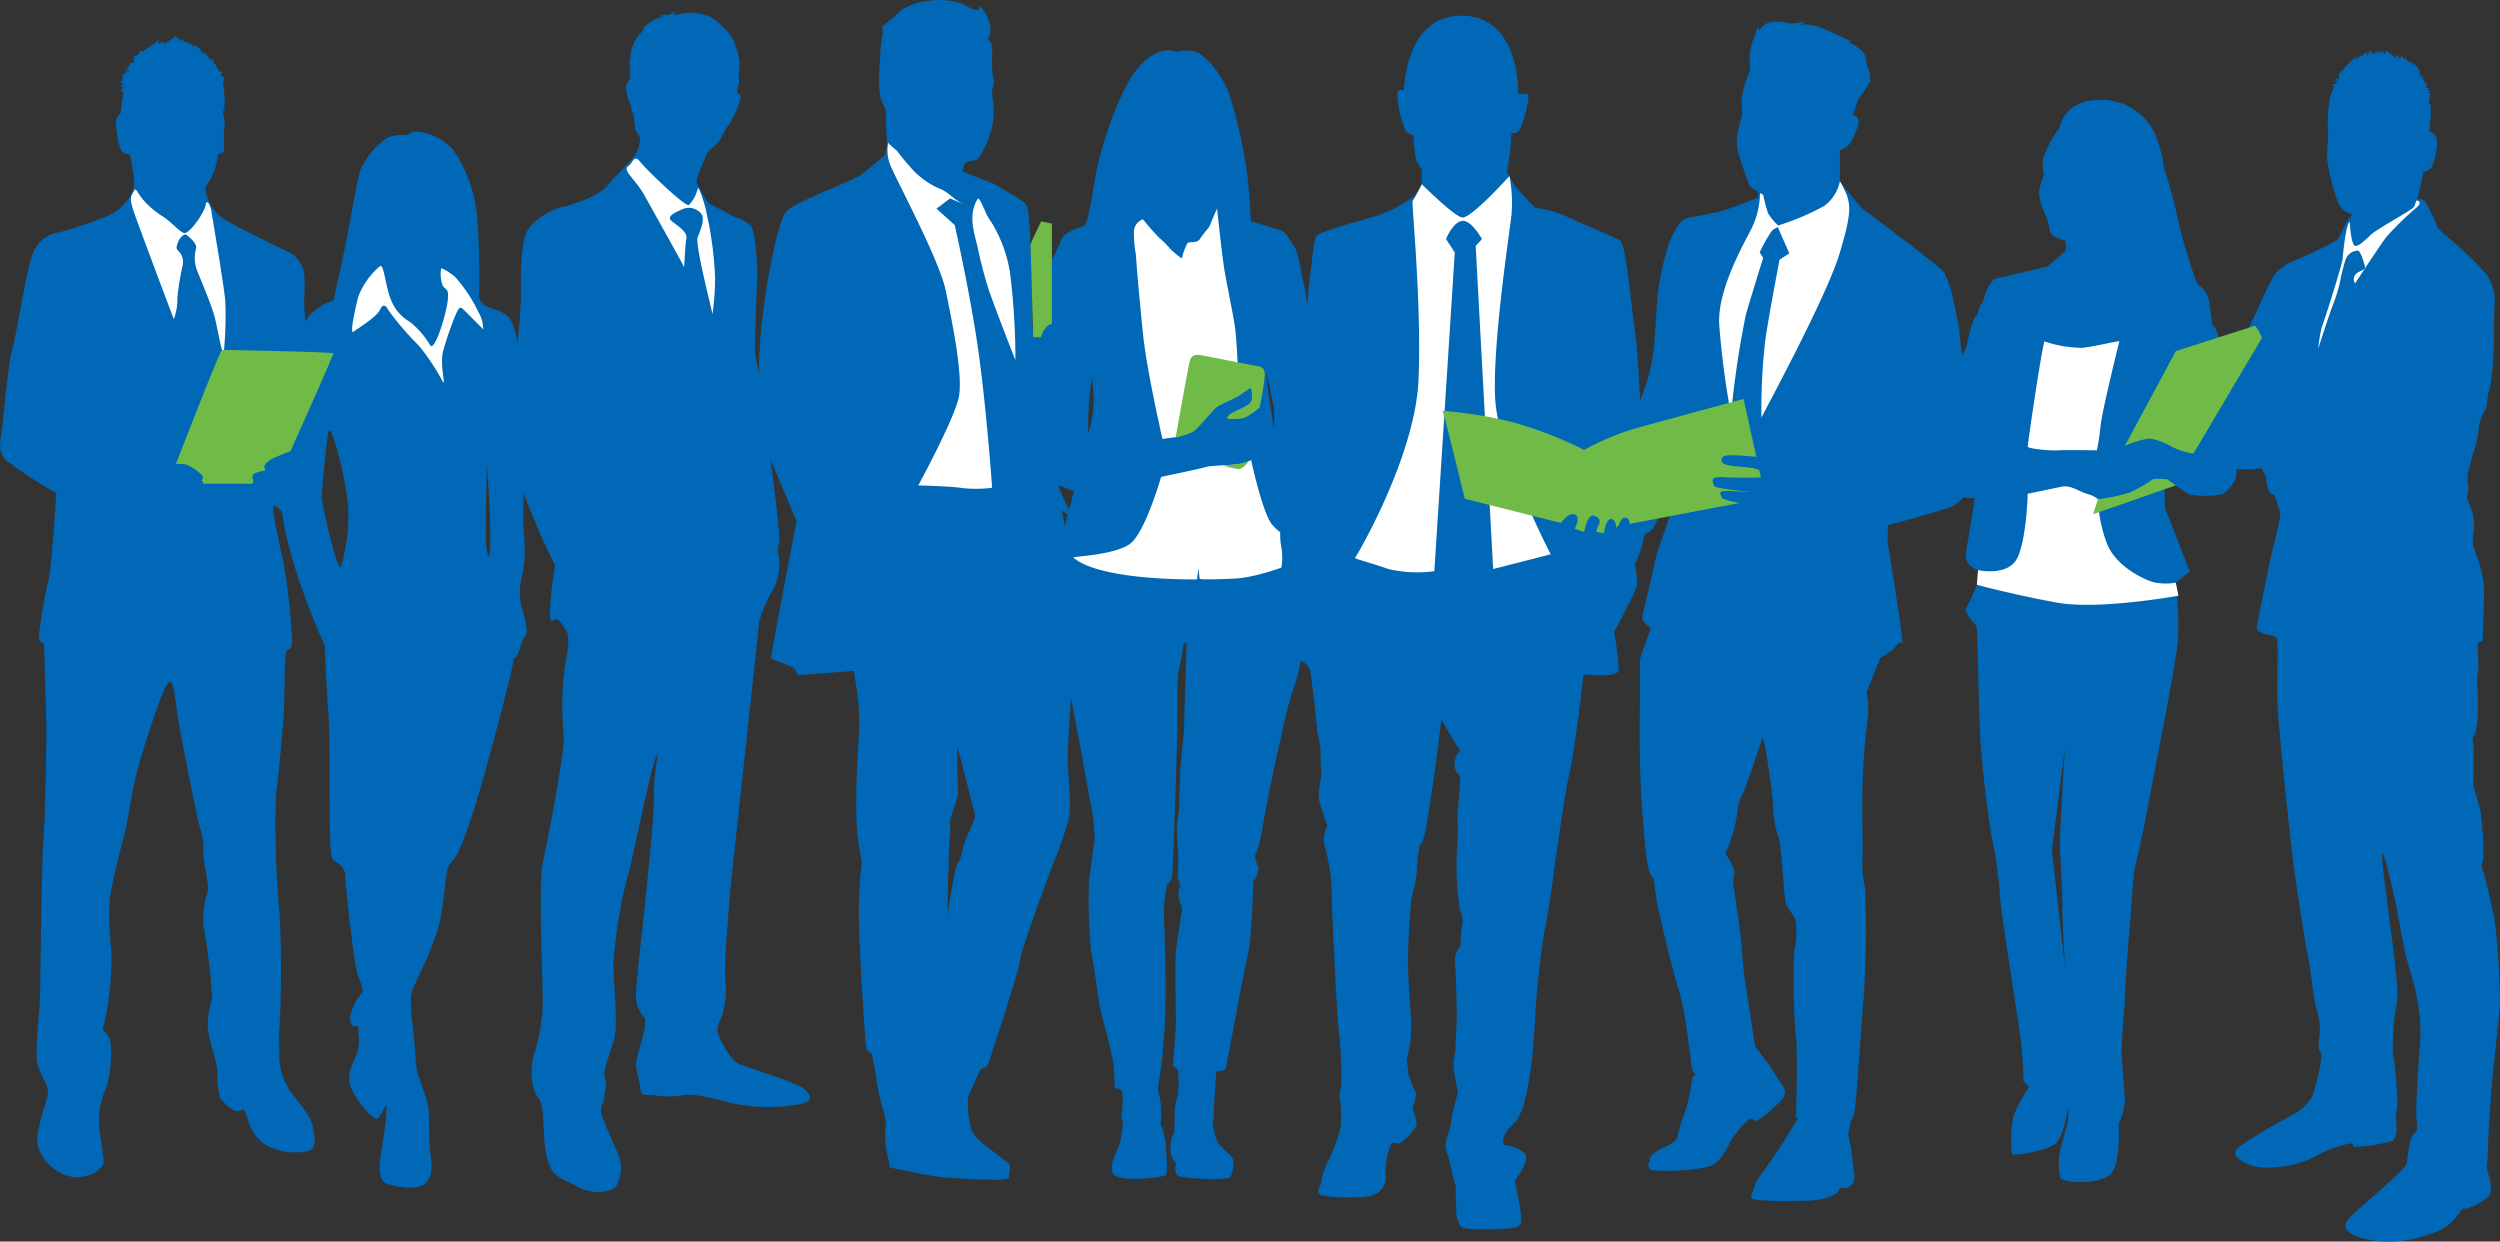
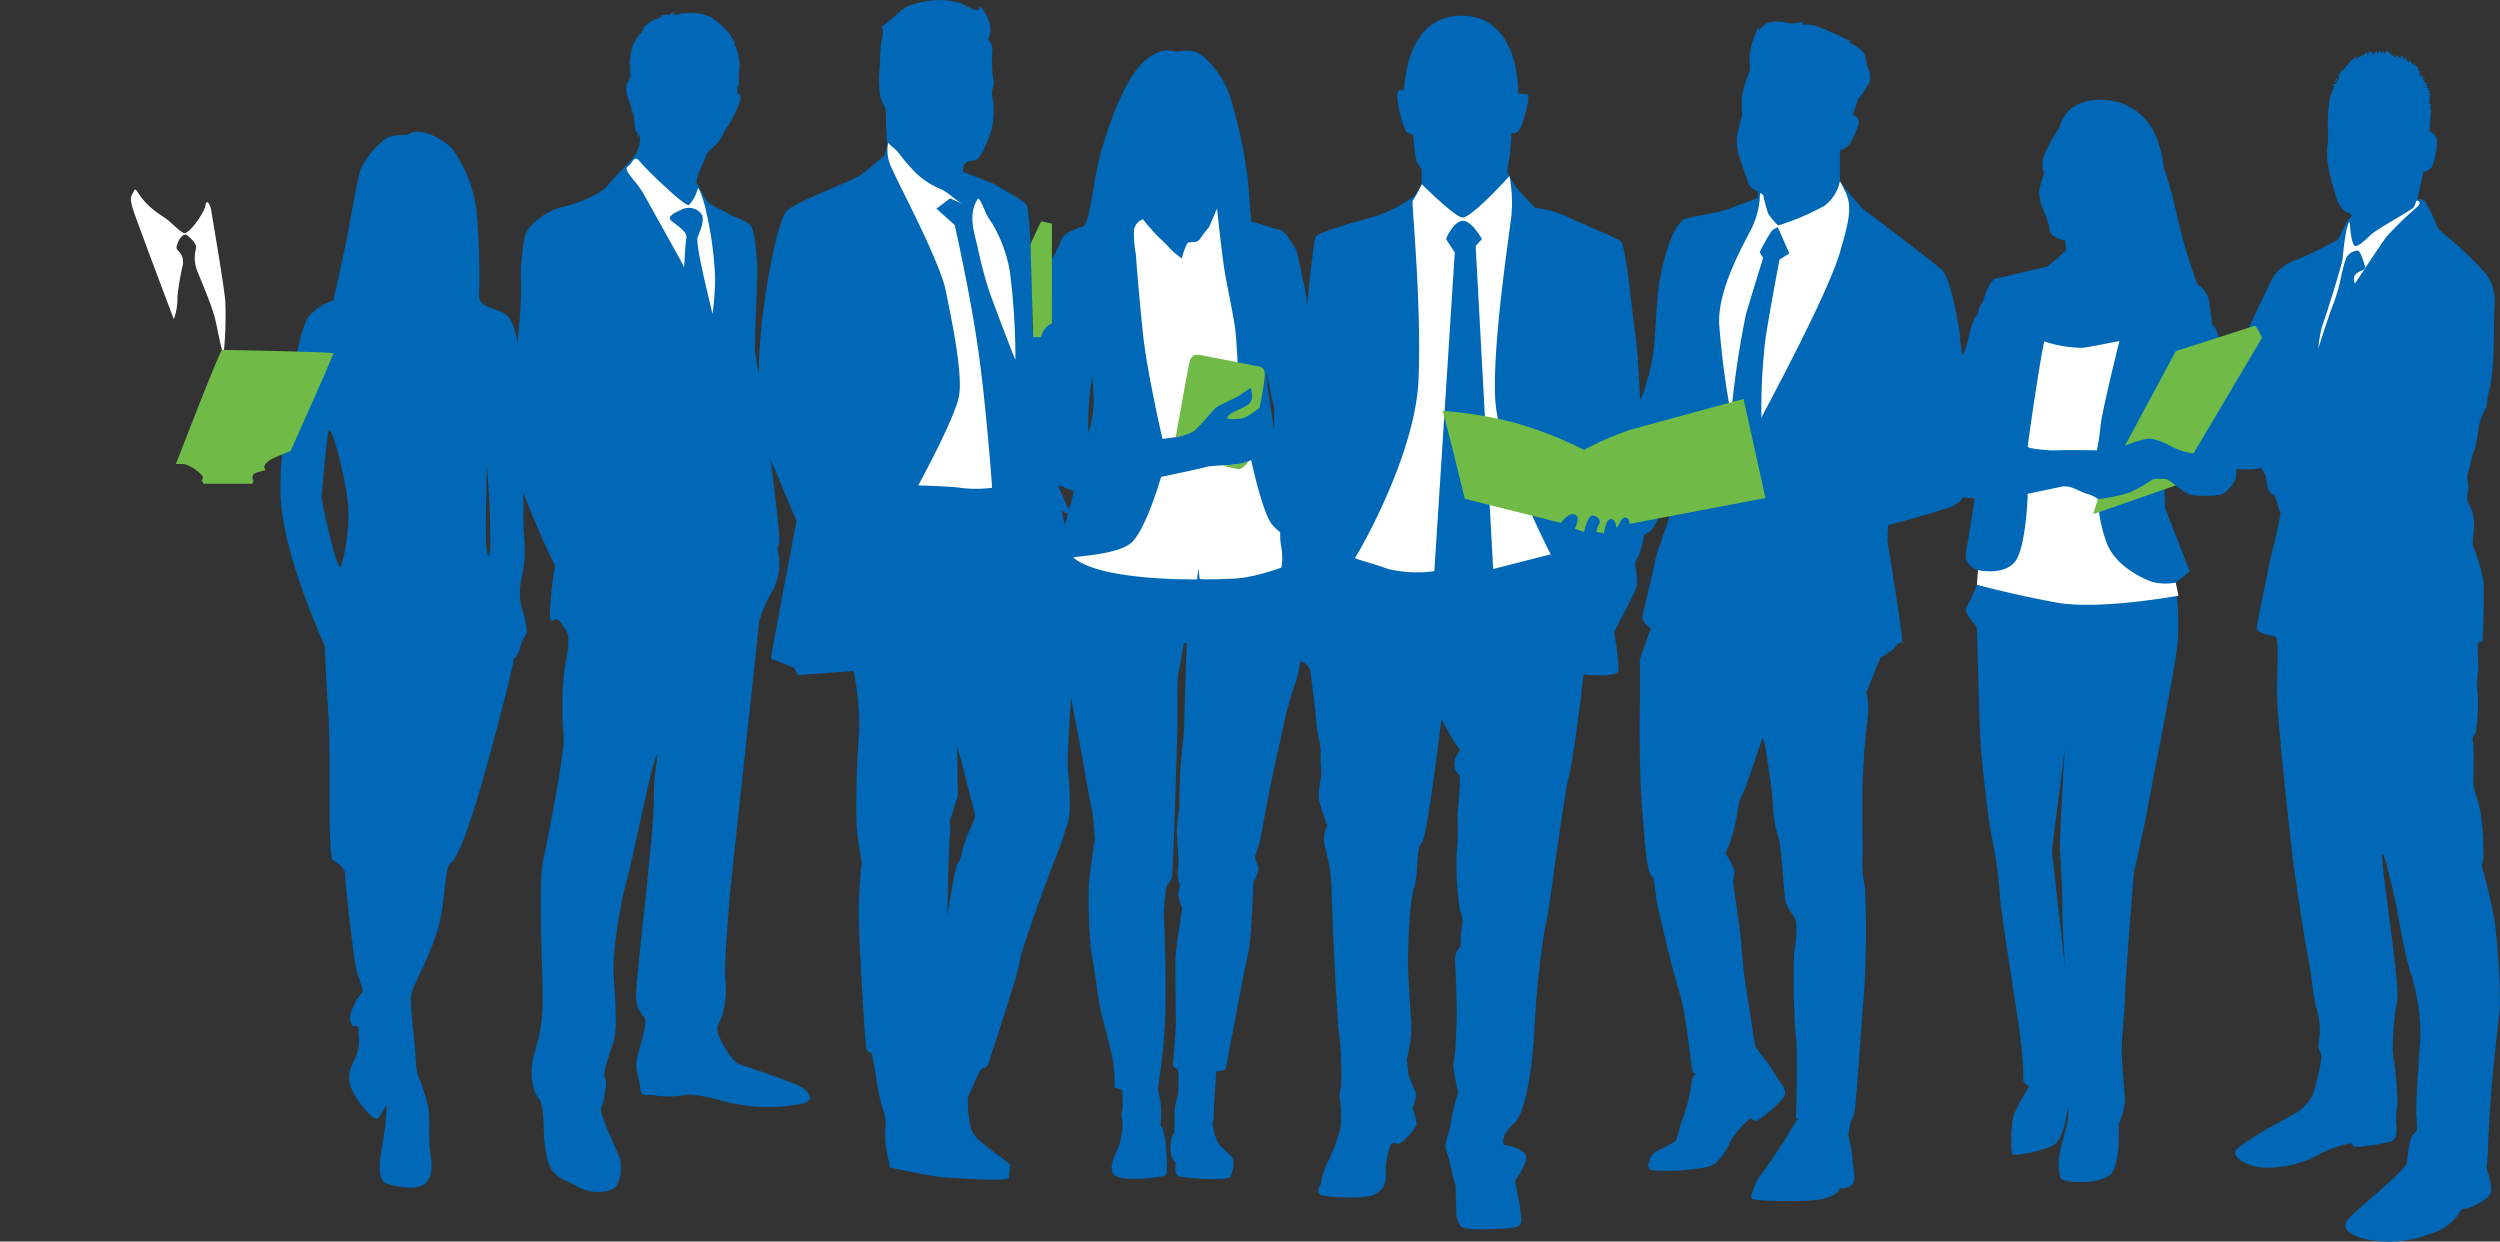
<svg xmlns="http://www.w3.org/2000/svg" width="257.339" height="127.798" viewBox="0 0 257.339 127.798">
  <rect x="0" y="0" width="257.339" height="127.798" fill="#333333" stroke="none" />
  <g id="グループ_10602" data-name="グループ 10602" transform="translate(-1344.202 -34.327)">
    <g id="グループ_10590" data-name="グループ 10590">
      <g id="グループ_10589" data-name="グループ 10589">
        <path id="パス_39454" data-name="パス 39454" d="M1398.415,99.058a11.453,11.453,0,0,0-.47-2.075,6.056,6.056,0,0,1-.078-3.015,13.743,13.743,0,0,0,.274-4.543c-.2-1.723.157-6.579-.235-8.811a28.69,28.69,0,0,1-.2-6.618c.118-2.311-.2-6.07-1.214-7.089s-3.015-.7-2.976-2.232a74.143,74.143,0,0,0-.235-8.341,13.931,13.931,0,0,0-2.467-6.618c-1.076-1.245-3.6-2.389-4.621-1.528-.153.129-1.49-.186-2.416.519a7.92,7.92,0,0,0-2.531,3.267c-.329,1.263-.867,4.3-1.045,5.3-.495,2.8-1.684,7.989-1.684,7.989a5.659,5.659,0,0,0-2.506,1.6c-1.136,1.253-3.055,12.218-2.937,18.288s4.566,15.667,4.566,15.667.094,3.222.368,7.021-.117,14.75.47,15.024,1.292.94,1.253,1.488.9,9.164,1.253,10.182.784,1.8.392,2.076a5.738,5.738,0,0,0-1.175,2.545c.118.274.157.9.47.823s.47-.235.431.744a4.365,4.365,0,0,1-.353,2.545c-.587,1.214-.939,2.076-.156,3.564s2.114,2.78,2.428,2.663.861-1.449.979-1.41a27.006,27.006,0,0,1-.431,4.034c-.2,1.135-.744,3.681.509,4.072s3.094.627,3.838,0,.822-1.566.587-3.172-.039-3.485-.195-4.621a16.681,16.681,0,0,0-.666-2.271c-.274-1.136-.548-.705-.666-3.015s-.7-5.679-.392-6.658,2.154-4.308,2.82-6.97.548-5.8,1.175-6.305,1.371-2.233,2.545-5.953,3.956-14.333,3.916-14.842.353-.074.705-1.408S1398.454,99.959,1398.415,99.058Zm-19.071-6.539c-.314,1.409-2.089-6.658-2.037-7.128s.453-5.417.7-6.62c.253-1.234,1.884,5.132,2.041,7.795A19.225,19.225,0,0,1,1379.344,92.519Zm14.975-1.488c-.221-1.045-.027-7,0-8.981.284,4.284.3,4.281.346,7.1C1394.707,91.657,1394.541,92.075,1394.319,91.031Z" fill="#0068b6" />
-         <path id="パス_39455" data-name="パス 39455" d="M1383.3,61.738a7.736,7.736,0,0,0-2.193,3.055c-.353,1.292-.94,4.033-.509,3.681s2.349-1.488,2.7-2.232.64-.47.927.078a28.952,28.952,0,0,0,3.106,3.6,23.663,23.663,0,0,1,2.507,3.8c.2,0-.392-2,0-3.328a33.489,33.489,0,0,1,1.175-3.446c.313-.705.47-1.136.783-.862s2.154,2.154,2.154,2.154a3.646,3.646,0,0,0-.509-1.8,15.069,15.069,0,0,0-2.428-3.642c-.627-.509-1.371-.939-1.41-.822a3.566,3.566,0,0,0,.156,1.723c.275.548.784.157.47,1.958s-1.37,4.934-1.762,4.19a8.769,8.769,0,0,0-2.075-2.388,4.437,4.437,0,0,1-1.88-2.115C1383.886,64.009,1383.726,61.342,1383.3,61.738Z" fill="#fff" />
      </g>
    </g>
    <g id="グループ_10592" data-name="グループ 10592">
      <g id="グループ_10591" data-name="グループ 10591">
        <path id="パス_39456" data-name="パス 39456" d="M1594.281,47.88a1.107,1.107,0,0,1,.775.8,7.02,7.02,0,0,1-.524,2.84,1.336,1.336,0,0,1-.859.488l-.65,2.863s.685-.289,1.023.577a17.987,17.987,0,0,1,1.023,2.153c-.055.266,1.369,1.331,1.705,1.664a34.045,34.045,0,0,1,3.415,3.351,5.023,5.023,0,0,1,.817,2.863c-.1,1.176-.063,2.552-.1,3.928a30.182,30.182,0,0,1-.378,4.771,4.653,4.653,0,0,0-.272,1.2c-.1.533.021.621-.231,1.087a5.341,5.341,0,0,0-.671,1.842,11.616,11.616,0,0,1-.377,2.108,9.977,9.977,0,0,0-.461,1.576c-.1.554-.252.821-.315,1.242s.126.844.084,1.465-.314.621.042,1.442a4.991,4.991,0,0,1,.545,2.464c-.042,1.02-.273,1.464,0,2.2a16.343,16.343,0,0,1,.985,3.506c.105,1.132-.084,5.88-.126,6.014s-.461-.067-.482.377.1,2.13.041,2.729a7.718,7.718,0,0,0-.063,2,18.057,18.057,0,0,1-.189,4.35c-.23.466-.4.31-.272.865s.042,3.573.042,4.283.691,2.153.816,3.684a28.913,28.913,0,0,1,.21,4.061c-.1.688-.315.4,0,1.42s1.01,4.1,1.186,5.148a80.736,80.736,0,0,1,.51,8.5c-.105,1.375-.567,5.57-.692,6.657s-.525,6.79-.525,7.9-.147,1.93-.147,2.2.335,1,.377,1.553.294,1.043-.377,1.6a6.751,6.751,0,0,1-2.075,1.109c-.188,0-.188-.2-.586.178a5.151,5.151,0,0,1-3.185,2.4,11.416,11.416,0,0,1-6.622.532c-1.76-.444-2.452-1.065-1.865-1.931s5.994-5.1,6.119-5.924.21-2.419.671-2.929.419-.289.315-1.886.314-6.258.419-8.389a21.57,21.57,0,0,0-1.11-6.657c-.586-1.975-1.068-4.882-1.235-5.814s-1.586-7.48-1.607-5.883,1.795,12.873,1.564,14.781a28.2,28.2,0,0,0-.462,5.415,41.864,41.864,0,0,1,.482,5.37,8.918,8.918,0,0,0-.147,1.309c-.063.644.419,2.242-.65,2.53a20.422,20.422,0,0,1-3.52.532c-.356-.022-.126-.421-.587-.355a12,12,0,0,0-3.52,1.309,11,11,0,0,1-5.825,1.132c-1.593-.289-2.6-1.032-2.456-1.632s5.033-3.317,5.893-3.761a4.838,4.838,0,0,0,2.074-2c.21-.621,1.09-3.75.86-4.3s-.315-.333-.189-1.465a6.959,6.959,0,0,0-.272-3.173c-.377-1.243-.461-3.263-.859-5.282s-1.193-7.1-1.549-9.942-1.487-13.4-1.613-16.155.232-6.635-.188-6.879-2.011-.266-1.927-1.021.964-4.771,1.195-6.08,1.4-5.437,1.195-5.792-.4-1.465-.587-1.687-.482-.044-.691-.821-.126-1.131-.336-1.42-.23-.643-.481-.533a8.315,8.315,0,0,1-4.589-.51c-1.53-.866-2.473-1.376-2.2-3.018s.44-2.486.5-3.44.147-1.309.775-1.6,1.111-1.4,1.635-2.086,1.4-1.553,2.075-2.573,2.787-5.925,3.332-6.7a4.937,4.937,0,0,1,2.158-1.509A37.681,37.681,0,0,0,1584.83,59c.23-.333.868-1.826,1.111-2.086.336-.361.585-.445-.183-.755-.784-.315-1.118-1.59-1.328-2.344a20.959,20.959,0,0,1-.631-2.7,9.134,9.134,0,0,1,.021-2.13,11.847,11.847,0,0,0-.016-1.921,18.362,18.362,0,0,1,.273-2.907c.284-.391.173-.467.173-.467s.231-.173.1-.31c.063-.022.168-.177.168-.177s-.335-.133-.21-.178a3.523,3.523,0,0,1,.44-.089s-.293-.332-.23-.332a1.389,1.389,0,0,1,.314.177s-.23-.422-.167-.4.293.2.293.133-.042-.555-.042-.555h.126l.126-.355.125.089a8.1,8.1,0,0,1,.985-1.154c.419-.355.692-.555.692-.555a6.13,6.13,0,0,0-.4.511c.062-.045.838-.511.838-.511l-.084.244c.084-.244.578-.6.562-.51a3.456,3.456,0,0,0,0,.422l.193-.622a3.44,3.44,0,0,0,.084.378,3.387,3.387,0,0,1,.084-.378s.188.489.293.4.357-.444.357-.4-.063.422-.021.333a.587.587,0,0,1,.167-.177l.084.2s-.063-.407,0-.358.293.447.293.381-.021-.385-.021-.385.315.429.315.34a1.286,1.286,0,0,1,.146-.34l.985.829-.063-.378.545.378s-.021-.378.063-.289.356.466.356.4.021-.244.021-.244l.335.532.147-.177.4.488.021-.289.231.4.188.022.042.466.21-.133s-.168.643-.168.533.23-.2.23-.2-.188.355-.125.333.293-.067.293-.067l-.126.244s.252-.244.21-.111-.1.466-.1.4.231-.267.231-.267l-.063.422.335.111-.21.133s.357.111.294.111-.21.155-.21.155l.356.156a1.766,1.766,0,0,0-.209.111c.063-.022.335.222.335.222h-.251l.293.333s-.356-.023-.272.022a1.683,1.683,0,0,1,.23.177s-.23.089-.168.089.021.266.021.266l-.021.333.21.111-.126.422.126.066Z" fill="#0068b6" />
        <path id="パス_39457" data-name="パス 39457" d="M1593.034,54.981c.207.044.408.25,0,.632a35.053,35.053,0,0,0-3.175,3.079c-.676.9-3.238,4.81-3.238,4.81a.8.8,0,0,1,.079-.966c.424-.416,1.1-.332.911-.915s-.455-1.564-.77-1.5a1.425,1.425,0,0,0-1.241,1.082,19.611,19.611,0,0,0-.535,2.2,18.252,18.252,0,0,1-.739,2.363c-.283.7-1.524,4.477-1.493,4.493a15.265,15.265,0,0,1,.362-2.263c.235-.566,2.059-6.274,2.153-7.073a27.171,27.171,0,0,1,.409-3.029c.173-.516.3-1.082.346-.366s.2,1.964.5,2.1,1.037-.549,1.618-1.115,3.992-2.43,4.354-2.779S1592.8,54.931,1593.034,54.981Z" fill="#fff" />
      </g>
    </g>
    <g id="グループ_10595" data-name="グループ 10595">
      <g id="グループ_10594" data-name="グループ 10594">
        <g id="グループ_10593" data-name="グループ 10593">
          <path id="パス_39458" data-name="パス 39458" d="M1415.988,35.7a3.914,3.914,0,0,1,1.445.428,7.676,7.676,0,0,1,1.3,1.075,3.821,3.821,0,0,1,.755.925,2.927,2.927,0,0,1,.408.754.392.392,0,0,0-.146-.175,5.487,5.487,0,0,0,.279.662,4.474,4.474,0,0,1,.214.851,8.579,8.579,0,0,1,.1,1.42.593.593,0,0,0-.052-.234c-.012.154-.006.311-.023.462a1.485,1.485,0,0,0-.022.543,1.977,1.977,0,0,1-.01.807.73.73,0,0,0-.075-.219,5.782,5.782,0,0,0-.073.931s.458,0,.321.642a10.2,10.2,0,0,1-1.238,2.658c-.321.367-.57,1.1-.973,1.65s-1.227,1.009-1.365,1.559-1.146,2.338-.871,2.8.734,1.375,1.009,1.788,1.833,1.008,2.292,1.329,1.879.642,2.292,1.33.641,3.8.6,4.95-.275,7.2-.23,7.839.505,2.933.505,2.933,2.292,16.457,1.971,16.915.015,1.009.031,1.925a5.961,5.961,0,0,1-.581,2.659,13.732,13.732,0,0,0-1.513,3.438c-.046.733-2.75,25.532-2.888,26.862s-.733,8.388-.6,9.809a9.5,9.5,0,0,1-.275,3.713c-.321,1.009-.779,1.33-.367,2.246s1.284,2.613,2.2,2.934,6.05,1.971,6.6,2.521,1.146,1.238-.505,1.559a18.2,18.2,0,0,1-7.334-.183c-2.338-.688-4.08-.917-4.63-.734a8.847,8.847,0,0,1-2.933,0c-1.055-.137-1.421.275-1.513-.825s-.55-1.834-.367-2.8,1.192-3.759.825-4.355a3.218,3.218,0,0,1-.868-2.613c.089-1.7.731-7.472.914-9.168s.688-6.784.825-8.663.046-3.163.184-4.492.55-3.209-.046-1.421-2.246,10.084-2.7,11.6a47.684,47.684,0,0,0-1.512,9.214c0,2.475.55,6.234,0,8.021s-1.146,3.209-.871,3.759,0,1.055-.07,1.925-.572.826-.205,1.972,1.421,3.392,1.741,4.171a3.918,3.918,0,0,1-.32,3.071c-.505.55-2.384.917-3.988,0s-2.751-.871-3.209-3.346-.046-4.859-.825-5.822-.871-3.117-.367-4.629a17.976,17.976,0,0,0,.825-5.868c0-2.567-.458-11.46.046-13.843s2.292-11.323,2.109-13.019a32.87,32.87,0,0,1,.091-6.738c.275-1.513.642-3.255.184-3.942s-.734-1.238-1.055-1.192-.733.825-.6-1.329.5-4.218.5-4.218-.78-1.466-1.788-3.85-3.209-7.564-2.888-10.176-.092-3.117.458-6.372a58.165,58.165,0,0,0,.734-8.3,20.187,20.187,0,0,1,.367-5.134c.458-1.65,2.887-2.842,3.758-3.025s3.851-1.055,4.859-2.338,2.521-2.476,2.934-3.392a3.516,3.516,0,0,0,.28-.928,2.878,2.878,0,0,0,.036-.371,2.139,2.139,0,0,0-.116-.528c-.111.036-.074.519-.072.634a3.138,3.138,0,0,1-.072-.6.531.531,0,0,0-.107-.337c-.036.049-.023.114-.027.173a1.625,1.625,0,0,1-.121-.555c-.041-.22-.049-.446-.088-.666a3.1,3.1,0,0,0-.138-.915c-.023.039-.022.088-.049.119-.115-.232-.037-.512-.142-.746a6.065,6.065,0,0,1-.282-.75,2.729,2.729,0,0,1-.2-1.313,2.292,2.292,0,0,1,.336-.686c.14-.22.058-.438.058-.69a5.24,5.24,0,0,0,0-.831c-.038.033-.079.05-.109.1.129-.414.1-.9.2-1.326a4.167,4.167,0,0,1,.5-1.353c.2-.3.466-.562.675-.86a1.637,1.637,0,0,1,.248-.341,1.651,1.651,0,0,0-.3.134,1.368,1.368,0,0,1,.3-.258c.184-.149.355-.31.553-.442a3.673,3.673,0,0,1,.815-.407,4.625,4.625,0,0,0,.466-.149,1.651,1.651,0,0,0-.378-.065,3.5,3.5,0,0,0,.555-.129,1.273,1.273,0,0,1,.444.01c.158.026.163-.073.276-.167s.251-.184.367-.288c-.06.072-.239.286-.21.38.037.117.3-.113.369-.144-.067.078-.206.262-.013.229.172-.03.334-.117.507-.149a5.487,5.487,0,0,1,1.261-.057C1415.715,35.67,1415.85,35.682,1415.988,35.7Z" fill="#0068b6" />
        </g>
        <path id="パス_39459" data-name="パス 39459" d="M1416.021,53.738c.114-.34.756,1.685.893,2.441a37.183,37.183,0,0,1,.894,6.636,24.739,24.739,0,0,1-.275,3.85c-.034-.413-1.822-7.185-1.512-7.942s.756-1.856.378-2.372a1.637,1.637,0,0,0-1.891-.515c-.653.309-1.822.721-1.135,1.272s1.616,1.1,1.479,1.787-.207,3.094-.241,2.923-3.128-5.673-4.057-7.358-2.365-2.616-1.65-3.059c.43-.266.548-1.251,1.2-.413.584.747,4.676,4.71,5.02,4.435A3.693,3.693,0,0,0,1416.021,53.738Z" fill="#fff" />
      </g>
    </g>
    <g id="グループ_10596" data-name="グループ 10596">
-       <path id="パス_39460" data-name="パス 39460" d="M1362.288,38.035a4.763,4.763,0,0,1-1.283.8V38.6l-.49.24s.075-.721,0-.48-.453.48-.453.48l-.6.361-.491.361a.14.14,0,0,1-.189,0c-.113-.08-.453.521-.453.521h-.339V40.8h-.415v.32h-.3l.188.241h-.339l.377.28h-.377v.281h-.3v.561l-.227.36h.3l-.3.4h.34l-.34.521h.3l-.3,2.284a.957.957,0,0,0-.453.841c0,.6.227,2.845.755,3.166s.642-.161.793.721.566,2.6.075,3.406a4.831,4.831,0,0,1-2.113,2.2,39.479,39.479,0,0,1-5.284,1.844,3.392,3.392,0,0,0-2.831,2.324c-.642,1.683-1.623,8.174-2.076,9.736s-.943,7.573-1.094,8.5-.416,2.043.453,2.925a46.945,46.945,0,0,0,5.17,3.366s-.453,7.733-.83,9.135-1.132,5.89-.906,6.091.491.08.491.48.226,7.173.226,8.815-.113,8.776-.3,11.1-.3,13.5-.339,15.787-.6,6.051-.265,7.373,1.17,2.124,1.057,3.085-1.509,4.127-.943,5.65a4.721,4.721,0,0,0,3.736,2.925c1.434.04,2.906-.761,2.944-1.6s-.6-3.526-.453-4.688a8.438,8.438,0,0,1,.68-2.845c.453-.961.792-4.327.339-5.249s-.868-.36-.453-1.642a30.8,30.8,0,0,0,.68-7.413,28.056,28.056,0,0,1-.151-5.289c.188-1.443,1.17-5.369,1.547-6.772s.642-4.127,1.4-6.811,2.566-8.254,3.1-8.615.641,1.322.943,3.446,2.076,10.778,2.3,11.54a5.822,5.822,0,0,1,.34,2.364c-.038,1.2.6,3.245.453,4.127a9.831,9.831,0,0,0-.453,3.486,60.831,60.831,0,0,1,.906,7.573,8.593,8.593,0,0,0-.453,2.965c.113,1.322.944,3.566.981,4.407a11.379,11.379,0,0,0,.3,2.925c.227.241,1.246,1.282,1.7,1.282s.6-.4.868.081.49,2.444,2.151,3.4a6.122,6.122,0,0,0,4.378.6c.717-.24.717-1.041.453-2.4s-1.434-2.444-2.113-3.446a6.624,6.624,0,0,1-1.359-3.766c.038-1.443-.076-2.364.038-3.326a112.748,112.748,0,0,0,0-11.419,99.385,99.385,0,0,1-.378-12.181c.264-2.2.755-7.052.831-8.9s0-6.011.339-6.131.529-.2.491-1.242a67.817,67.817,0,0,0-.981-8.294c-.491-1.963-1.208-5.53-.869-5.369s1.1,1.162,1.963,1.282.868-.361,1.17-.2.566.44.6-.161.6-1.234.755-1.859.3-.7.377-1.186-.113-.761,0-1.042a.785.785,0,0,0,.019-.681c-.094-.16-.358-.441-.207-.721s.438-.12.275-.842a7.441,7.441,0,0,1-.162-1.923,2.975,2.975,0,0,0,0-1,1.391,1.391,0,0,1-.076-.8c.076-.28-1.17-8.094-1.321-8.895a15.656,15.656,0,0,1-.3-3.206,17.81,17.81,0,0,0,.038-2,3.057,3.057,0,0,0-1.623-2.805c-1.359-.641-6.529-3.125-7.209-3.806a4.856,4.856,0,0,1-1.245-2.031c-.22-1.027-.113-.774.339-1.576a6.708,6.708,0,0,0,.755-2.123c.076-.481.076-.6.34-.641s.34-.04.377-.8a9.145,9.145,0,0,1,0-1.763,3.037,3.037,0,0,0-.113-1.4l.038-.534s.277.294.2.133a3.4,3.4,0,0,1-.151-.534l.1-.294-.076-.347.1-.134-.151-.507.076-.347s-.126-.481-.126-.561.05-.508.05-.508.05-.374-.05-.32-.227.106-.2-.081.05-.641,0-.534a.543.543,0,0,1-.227.187l-.1-.454-.125.08-.151-.454-.2-.027.1-.347-.277.08s.151-.4.076-.347-.227.187-.227.187l-.6-.775s-.176.214-.2.134-.252-.454-.252-.454l-.5-.428-.1.214-.5-.427-.05.187-.3-.374-.075.187-.328-.423-.1.262Z" fill="#0068b6" />
      <path id="パス_39461" data-name="パス 39461" d="M1358.011,53.956c-.282.558-.579.614,0,2.27s4.031,10.872,4.091,10.952a6.355,6.355,0,0,0,.363-2.27,26.925,26.925,0,0,1,.528-3.206,1.613,1.613,0,0,0-.327-1.442c-.352-.347-.352-.374-.176-.908s.654-1.042.931-.829,1.107.882.956,1.39a3.685,3.685,0,0,0,.126,2.3c.352.881,1.484,3.526,1.811,4.808s.881,4.728.956,3.232a38.849,38.849,0,0,0,.126-4.888c-.126-1.63-1.358-8.746-1.434-9.3s-.478-1.389-.6-.614-1.711,3.045-2.239,2.858-1.232-1.107-2.139-1.683C1358.288,54.917,1358.3,53.389,1358.011,53.956Z" fill="#fff" />
      <path id="パス_39462" data-name="パス 39462" d="M1362.314,82.083s4.528-11.739,4.748-11.739,11.41.21,11.454.35-4.4,10.059-4.4,10.059-1.627.654-1.934.817-.77.56-.77.77a.784.784,0,0,0,.132.4s-1.132.21-1.253.42a.549.549,0,0,0-.044.56c.088.164-.066.4-.066.4h-5.056s-.044-.257-.154-.3.231-.14.066-.513a4.568,4.568,0,0,0-1.759-1.19C1363.039,82.083,1362.314,82.083,1362.314,82.083Z" fill="#70ba48" />
    </g>
    <g id="グループ_10597" data-name="グループ 10597">
      <path id="パス_39463" data-name="パス 39463" d="M1481.032,92.4c-.152-1.6-1.5-11.381-1.5-11.381a4.395,4.395,0,0,0,0-1.049c-.076-.428-.224-.676-.224-.776s.324-.276,0-.552-.168-.589-.228-.673a2.481,2.481,0,0,1-.048-1.152c.024-.4-.176-.6-.176-.824s.224-1.729.252-2.554a10.479,10.479,0,0,0-.1-2.673,1.424,1.424,0,0,1-.224-.776,8.064,8.064,0,0,0,.148-1.553,11.523,11.523,0,0,0-.148-2.3,24.43,24.43,0,0,0-.376-2.649c-.329-1.153-.5-3.1-1-3.8s-.8-1.525-1.553-1.725-2.873-.852-2.873-.852-.152-2.253-.328-4.326a51.753,51.753,0,0,0-1.873-8.656c-.676-1.973-2.453-4.126-3.478-4.451a3.7,3.7,0,0,0-2.029,0s-1.624-.876-3.725,1.4-4.05,8.428-4.527,11.1-.76,4.979-1.268,5.427c0,0-2.065.6-2.265,1.332a19.334,19.334,0,0,1-1.069,2.194,3.837,3.837,0,0,0-.448,1.3v2.177a9.121,9.121,0,0,0-.3,1.125c-.048.376,0,1.5,0,1.5s-.5,1.777-.5,2.077-.152,3.75-.176,4,.072,2.75,0,3.278-.7,1.224-.5,1.549-.056.828-.04,1.228a5.6,5.6,0,0,0,.14,2.4c.377.725,1.325,1.973,1.349,2.049s.1.448.4.524a4.88,4.88,0,0,0,1.077,0,9.035,9.035,0,0,0,1.3.525c.124-.024-1.824,6.531-1.524,6.555a3.464,3.464,0,0,1,1.176.4,23.075,23.075,0,0,0-.752,2.777c0,.525-.448,3.15-.248,3.3a1.894,1.894,0,0,1,.348.348,58.314,58.314,0,0,0,.476,6.427c.4,2.453,1.417,7.508,1.557,8.432s.692,3.9.844,4.55.3,3.054.3,3.054c-.012,0-.524,3.585-.6,4.55a50.067,50.067,0,0,0,.248,7.227c.276,1.077.725,4.978,1.029,6.179s1.1,4.13,1.224,5.078.148,2.55.148,2.55l.753.252a10.39,10.39,0,0,1,0,2.177c-.152.5.032.772.064,1.172a10.337,10.337,0,0,1-.34,2.277c-.152.5-1.325,2.377-.5,3.126s5.027.2,5.279,0,.024-2.749,0-3.226a9.92,9.92,0,0,0-.352-1.624c-.072-.277-.224.124-.148-.777a9.564,9.564,0,0,0-.124-2.4c-.1-.4-.2-.872-.2-.872a58,58,0,0,0,.8-9.657c.024-4.426-.176-7.78-.176-8.456a18.689,18.689,0,0,1,.316-2.849,1.5,1.5,0,0,0,.556-1.2c.1-.952.428-11.581.5-13.906s-.052-6.255.173-6.98a26.834,26.834,0,0,0,.5-2.825h.3s-.248,7.528-.248,8.4-.428,4.5-.428,5.026-.1,1.977-.048,2.726-.325,2.5-.277,3.353.124,2.225.152,2.778-.124,1.548-.052,1.848.253.877.253.877a1.832,1.832,0,0,0-.176,1.148c.148.529.3.977.348,1.105s-.649,3.9-.673,5.226.024,5.5.048,6.379-.324,4.675-.324,4.675l.524.352a13.392,13.392,0,0,1,0,2.7,5.719,5.719,0,0,0-.348,1.749c.048.4-.028,2.025-.028,2.025a2.019,2.019,0,0,0-.348,1.052,3.2,3.2,0,0,0,.148,1.625,5.346,5.346,0,0,0,.376.452s-.272,1.2.353,1.4,5.15.524,5.3,0,.548-1.6,0-2.129-1.3-1.1-1.429-1.573a6.191,6.191,0,0,1-.448-1.777,2.7,2.7,0,0,0,.124-1c-.024-.6.252-4.326.252-4.326s.925-.024,1-.352,1.8-9.781,2.249-11.63.528-7.6.6-7.627.652-1.053.424-1.553a4.236,4.236,0,0,1-.3-1,12.535,12.535,0,0,0,.572-1.748c.125-.653.3-1.553.3-1.629s.9-5,1.752-8.528a45.259,45.259,0,0,1,1.349-5.375,12.506,12.506,0,0,0,.724-2.829c.305-1.425.253-3.1.6-3.726s1.152-2.177,1.152-2.177S1481.184,94,1481.032,92.4ZM1456.22,78.938a30.8,30.8,0,0,1,.4-5.775,24.179,24.179,0,0,1,.152,2.8A11.1,11.1,0,0,1,1456.22,78.938Zm19.109-.492s-.868-5.635-.8-5.735a13.418,13.418,0,0,1,.42,1.769,14.631,14.631,0,0,0,.38,1.633A17.7,17.7,0,0,1,1475.329,78.446Zm3.4,12.241c-.032.4-.168,1-.168,1.1s-.333-1.669-.333-1.669h.5A2.435,2.435,0,0,1,1478.731,90.687Z" fill="#0068b6" />
      <path id="パス_39464" data-name="パス 39464" d="M1461.856,56.9a22.476,22.476,0,0,0,1.634,1.867,13.444,13.444,0,0,1,1.234,1.234,8.876,8.876,0,0,0,1.134.934,6.5,6.5,0,0,1,.567-1.568c.233-.233.967.067,1.3-.45s.867-1.117.933-1.217.834-2.034.834-1.868.467,4.4.7,5.97,1,5.069,1.168,6.47.4,6.2.3,6.2-6.036,4.836-6.2,4.836-1.6.2-1.6.2-1.6-6.936-2-10.772-.734-7.937-.734-8.2a12.144,12.144,0,0,1-.2-2.435A1.381,1.381,0,0,1,1461.856,56.9Z" fill="#fff" />
      <path id="パス_39465" data-name="パス 39465" d="M1454.686,91.72c-.142-.124,4.369-.234,5.9-1.467s3.135-6.837,3.135-6.837,4.335-.9,4.669-1.034,3.2-.2,3.6-.3a6.418,6.418,0,0,0,1-.4s1.067,5.036,2.067,6.536a5.427,5.427,0,0,0,3.168,1.9l.333,1.669s-4.334,1.966-7.336,2.1-3.535.066-3.535,0-.133-1.068-.133-1.068l-.134,1.145S1457.487,94.154,1454.686,91.72Z" fill="#fff" />
      <path id="パス_39466" data-name="パス 39466" d="M1465.227,79.335c-.009,0,1.268-7.124,1.4-7.675s.352-.925,1.178-.775,5.027.976,5.527,1.076,1.226,0,1.026,1.35a25.949,25.949,0,0,1-.526,3.027c-.075,0-1.2.975-1.75,1.05a5.482,5.482,0,0,1-1.526.05c0-.075-.125-.35.775-.775s1.626-.675,1.726-1.251a2.575,2.575,0,0,0-.125-1.175s-.861.613-1.243.856-2.1,1-2.3,1.164-1.962,2.257-2.287,2.457A5.656,5.656,0,0,1,1465.227,79.335Z" fill="#70ba48" />
      <path id="パス_39467" data-name="パス 39467" d="M1470.03,82.228a10.437,10.437,0,0,0,1.655.388c.493.025,1.049-.812,1.049-.812A8.77,8.77,0,0,1,1470.03,82.228Z" fill="#70ba48" />
    </g>
    <g id="グループ_10598" data-name="グループ 10598">
      <path id="パス_39468" data-name="パス 39468" d="M1446.614,53.292c-.109.037,2.708,1.443,3.248,2.13s.615,12.847.615,12.847l2.272-.722a3.837,3.837,0,0,1,.759.144c.324.11.612,1.19.829,1.516s.794,1.406.794,1.406a4.994,4.994,0,0,1,.941,2.347c.326,1.694-.941,3.1-1.842,4.33s-3,.144-3.106.107a26.887,26.887,0,0,0,1.12,4.3,27.173,27.173,0,0,0,1.767,4.618c.941,1.7-.54.543-.54.543s.47,1.983.9,4.33,1.623,10.283,1.695,10.9-1.337-.069-1.337-.069-.721,9.74-.612,11.184.4,4.512.035,5.667a40.2,40.2,0,0,1-1.334,3.859c-.577,1.375-3.608,9.671-3.643,10.537s-2.924,9.565-3.176,10.393-.652.471-.866.8-1.229,2.667-1.3,2.849a11.533,11.533,0,0,0,.179,2.492,2.733,2.733,0,0,0,1.011,1.911c.794.756,3.1,2.381,3.141,2.488s-.076.866-.11,1.337-5.162.072-6.53,0-5.774-1.048-5.774-1.048a1.83,1.83,0,0,0-.075-.722,10.976,10.976,0,0,1-.358-3.031,4.144,4.144,0,0,0-.144-1.946,20.114,20.114,0,0,1-.687-2.887c-.11-.941-.543-3.141-.543-3.141a1.175,1.175,0,0,1-.54-.4c-.144-.251-.722-10.029-.794-13.242a42.075,42.075,0,0,1,.289-5.881c.035-.47-.468-2.165-.543-4.728s.11-6.568.289-9.022a27.74,27.74,0,0,0-.578-6.1l-5.7.433-.433-.757s-2.2-.9-2.347-.9,2.6-14.039,2.6-14.184-2.491-5.773-3.248-7.938a8.608,8.608,0,0,1-.505-3.791,41.753,41.753,0,0,1,0-6.53c.251-4.475,1.77-12.7,2.743-13.678s6.639-3.031,7.578-3.678,2.526-2.095,2.526-2.095c.144-.587.344-1.262.344-1.262Zm-3.8,69.876c.289-.194.483-1.83.965-2.841a20.621,20.621,0,0,0,.817-2.021s-1.877-7.407-1.877-7.168.095,5.052.095,5.052l-.866,2.743a4.852,4.852,0,0,1,0,1.637c-.092,1.443-.231,7.95-.239,8.175C1441.713,128.526,1442.524,123.358,1442.812,123.168Z" fill="#0068b6" />
      <path id="パス_39469" data-name="パス 39469" d="M1435.016,38.088c-.029.163-.056.277-.054.268-.071.506-.124,1.019-.146,1.553-.034.837-.1,1.671-.143,2.507-.005.092.036.55.058,1.374a3.7,3.7,0,0,0,.57,1.586,4.882,4.882,0,0,1,.1,1.225c-.029.638.158,3.211.158,3.211s-.242.432-.484.844a28.839,28.839,0,0,0,2.41,3.288,10.711,10.711,0,0,0,1.887,1.471,5.765,5.765,0,0,0,1.833-.893,5.858,5.858,0,0,1,2.884-.624,13.117,13.117,0,0,1-.882-1.114c.232.116-.095-1.071.348-1.637.245-.312.67-.167,1.171-.4s1.3-2.236,1.568-3.185a8.8,8.8,0,0,0,.135-2.941,2.288,2.288,0,0,1-.078-1.119,1.5,1.5,0,0,0,.056-1.2,15.182,15.182,0,0,1-.052-2.871c-.048-.9-.473-1-.473-1a2.321,2.321,0,0,0,.091-1.967,3.2,3.2,0,0,0-.938-1.508c.069.985-1.472-.157-1.968-.306a7.463,7.463,0,0,0-3.412-.21,5.976,5.976,0,0,0-2.65.907,18.946,18.946,0,0,1-2.159,1.818C1435.172,36.964,1435.088,37.679,1435.016,38.088Z" fill="#0068b6" />
      <path id="パス_39470" data-name="パス 39470" d="M1435.628,49a4.162,4.162,0,0,0,.4,2.718c.722,1.684,4.908,9.479,5.533,12.558s1.781,8.613,1.348,10.874-4.186,9.142-4.186,9.142,3.461.1,4.28.24a12.308,12.308,0,0,0,3.322,0c0-.144-.626-8.757-1.492-14.626s-2.357-12.414-2.357-12.414l-1.877-1.684,1.4-1.058s1.54.673,1.251.529c-.882-.441-1.455-1.225-2.416-1.569a8.281,8.281,0,0,1-2.972-2.238,17.683,17.683,0,0,1-1.254-1.533C1436.487,49.783,1435.619,49.108,1435.628,49Z" fill="#fff" />
      <path id="パス_39471" data-name="パス 39471" d="M1445.519,55.856c-.226-.515-.563-1.23-.661-1.076-1.019,1.6-.425,3.312-.026,4.988a44.55,44.55,0,0,0,1.2,4.555c.577,1.636,2.694,7.169,2.694,7.025a71.319,71.319,0,0,0-.577-9.094,14.413,14.413,0,0,0-1.617-4.583c-.246-.452-.577-.871-.808-1.327C1445.712,56.311,1445.629,56.108,1445.519,55.856Z" fill="#fff" />
      <path id="パス_39472" data-name="パス 39472" d="M1452.484,57.347l-1.106-.241s-1.1,2.257-1.1,2.405.278,9.527.278,9.527h.823a1.908,1.908,0,0,1,.283-.721,1.567,1.567,0,0,1,.818-.686Z" fill="#70ba48" />
    </g>
    <g id="グループ_10599" data-name="グループ 10599">
      <path id="パス_39473" data-name="パス 39473" d="M1488.7,43.642s-.816-.4-.644.845a10.9,10.9,0,0,0,.9,3.423c.258.133.73.356.73.356a17.806,17.806,0,0,0,.3,2.578,6.269,6.269,0,0,0,.558.934v1.511l-.73,1.2a14.994,14.994,0,0,1-3.995,2.089c-1.976.578-5.928,1.6-6.185,2.134s-.9,7.157-1.031,8.4-.6,2.179-.3,2.8a18.451,18.451,0,0,1,.3,3.734s-2.363,13.471-2.492,14.493a6.382,6.382,0,0,0,0,2.579,6.374,6.374,0,0,1-.131,2.622,9.34,9.34,0,0,0,0,3.29c.217.889-.127,1.378.775,2.668s1.418,1.689,1.418,1.911-.344,1.156.086,1.245.816.845.816.845.473,3.6.6,5.157a14.235,14.235,0,0,0,.387,2.4c.172.978,0,1.645.129,2.534s-.43,2.49-.172,3.468.816,2.489.816,2.489a2.819,2.819,0,0,0-.3,1.957,18.774,18.774,0,0,1,.73,4.534c0,1.378.515,12.67.73,14.448a39,39,0,0,1,.258,5.913,2.452,2.452,0,0,0-.086,1.467,14.235,14.235,0,0,1,.043,2.668,18.161,18.161,0,0,1-1.246,3.423,7.88,7.88,0,0,0-.816,2.534s-.558.711,0,1.022,4.725.445,5.455,0a1.942,1.942,0,0,0,1.246-2.045,7.537,7.537,0,0,1,.516-3.112.557.557,0,0,1,.644-.133c.3.356,1.976-1.512,2.019-2a6.265,6.265,0,0,0-.43-1.556,10.051,10.051,0,0,0,.387-1.556,21.191,21.191,0,0,1-.816-2c0-.4-.172-1.556-.172-1.556a12.314,12.314,0,0,0,.472-3.779c-.129-1.778-.343-5.424-.343-6s.086-6.09.6-7.735.258-4.357.816-4.757,2.019-12.536,2.019-12.67,1.246,2.179,1.547,2.579.472.578.257.755a1.89,1.89,0,0,0-.343,1.823c.3.8.535,0,.439,1.734s-.268,2.667-.225,3.556a19.782,19.782,0,0,1-.086,3.2,31.827,31.827,0,0,0,.333,6,2.494,2.494,0,0,1,.183,1.734,16.113,16.113,0,0,0-.129,1.956,1.932,1.932,0,0,0-.558,1.467c.043.933.214,4.579.171,6.046s-.171,2.979-.128,3.245a8.263,8.263,0,0,0-.215,1.645c.086.756.472,2.667.472,2.667a21.609,21.609,0,0,0-.73,3.068c-.129,1.156-.773,2.045-.472,2.934a12.134,12.134,0,0,1,.558,2.045,10.962,10.962,0,0,0,.387,1.423s.086,2.445.086,2.978a2.987,2.987,0,0,0,.386,1.2s0,.489,2.835.4,3.394-.089,3.48-.934a23.588,23.588,0,0,0-.688-4s1.5-2.045,1.117-2.756-2.234-1.023-2.234-1.023-.472-.889,1.031-2.178,2.062-7.869,2.148-10.314a92.2,92.2,0,0,1,1.031-9.691c.3-1.245.644-3.735.644-3.735s1.332-10,1.89-12.27,1.461-10.225,1.461-10.225,3.522.445,3.608-.444a26.276,26.276,0,0,0-.472-3.912s2.233-4.179,2.362-4.757a9.183,9.183,0,0,0-.214-2.268,9.275,9.275,0,0,0,1.03-4.579c-.085-2.667-.558-16.137-.945-18.716s-.988-9.558-1.589-9.958-4.467-1.956-5.584-2.534a10.986,10.986,0,0,0-3.136-.845c-.129,0-2.062-2.178-2.062-2.178l-.773-1.334s-.172-.266.043-1.067a23.388,23.388,0,0,0,.3-3.156s.687.311,1.074-.8.9-3.068.558-3.157-.988,0-.945-.133.17-7.939-5.785-7.958C1489.221,35.934,1488.834,42.309,1488.7,43.642Z" fill="#0068b6" />
      <path id="パス_39474" data-name="パス 39474" d="M1499.577,52.451a14.684,14.684,0,0,1,.211,3.995c-.215,1.956-1.976,13.337-1.676,18.938s5.714,16,5.714,16L1497.9,92.9l-1.8-33.253.645-.712s-1.088-2-2.048-1.867-1.646,1.867-1.646,1.867l.9,1.378-2.105,32.809a12.851,12.851,0,0,1-4.725-.222c-1.761-.622-3.566-1.067-3.437-1.156s6.186-10.4,6.53-18.272-.731-18.36-.6-18.449a18.373,18.373,0,0,0,.945-1.734s3.251,3.246,4.138,3.423S1499.577,52.451,1499.577,52.451Z" fill="#fff" />
    </g>
    <g id="グループ_10600" data-name="グループ 10600">
      <path id="パス_39475" data-name="パス 39475" d="M1574.424,80.79c-.035-.4.186-.293.148-.514s-.221-.811-.258-1.18.037-.808,0-1.288a3.936,3.936,0,0,0-.221-1.252c-.146-.332-.146-1.913-.367-3.055s-.773-3.166-1.142-4.456-.662-1.287-.662-1.287-.184-1.474-.332-2.5a2.789,2.789,0,0,0-1.215-1.694,58.737,58.737,0,0,1-2.025-6.775,38.829,38.829,0,0,0-1.4-5.116,10.873,10.873,0,0,0-.553-2.541,6.069,6.069,0,0,0-5.891-4.528c-3.9-.075-4.307,2.872-4.307,2.872a11.666,11.666,0,0,0-1.436,2.54,2.624,2.624,0,0,0-.146,2.171,9.773,9.773,0,0,0-.517,1.84,5.338,5.338,0,0,0,.663,2.4,10.223,10.223,0,0,1,.442,1.657c.185.735,1.473.994,1.583.994,0,0,.073.883.073.994s-1.913,1.692-1.913,1.692l-5.487,1.29a4.7,4.7,0,0,0-.994,1.84c-.294,1.1-.366.442-.552,1.252s-.221.588-.442.884a11.947,11.947,0,0,0-.735,2.465,7.2,7.2,0,0,1-.846,1.988c-.442.884,0,.186.072.848s-.293.442-.589.774a2.611,2.611,0,0,0-.515,1.656c.038.588-.442.588-.552,1.03s-.073.369-.221.883a8.827,8.827,0,0,0-.369,1.4c-.073.552.148.587,0,1.288s-.256,3.24-.294,4.6,3.9,1.767,4.014,1.621-.663,4.343-.875,5.668,1.242,1.767,1.242,1.767a7.271,7.271,0,0,1-.111,1.511,15.546,15.546,0,0,1-1.1,2.355c-.221.627.994,1.732,1.069,1.953s.221,8.429.366,11.228.849,8.8,1.253,10.713a38.686,38.686,0,0,1,.773,5.706c.11,1.878,1.767,11.928,2.1,14.506a39.2,39.2,0,0,1,.331,4.639c0,.111.59.552.59.552a17.743,17.743,0,0,0-1.622,3.02,13.314,13.314,0,0,0-.145,3.9c-.038.3,3.607-.294,4.49-1.067s1.253-3.607,1.288-3.828,0,1.436,0,1.436-.367,1.471-.735,2.723a6.594,6.594,0,0,0-.073,3.166c.145.59,3.644.738,4.97-.146s1.029-5.156,1.029-5.339a7.1,7.1,0,0,0,.663-2.5c-.073-1.069-.256-3.057-.331-4.6s.331-4.822.331-6.185.921-12.664.921-12.664,1.032-4.418,1.436-6.737,2.909-14.652,3.092-17.157a37.537,37.537,0,0,0-.221-5.889l1.436-1.18-2.54-6.516s-.073-2.835-.073-3.055,2.209,1.619,2.686,1.694a10.527,10.527,0,0,0,3.057,0c.919-.221,1.619-1.657,1.619-1.657s.073-.883.073-1.031a3.835,3.835,0,0,1,.153-.626S1574.462,81.195,1574.424,80.79ZM1556.238,121.8c.073,1.1.287,4.86.254,5.816s.261,6.185.261,6.185-1.326-11.707-1.326-11.928,1.326-10.53,1.326-10.53S1556.165,120.7,1556.238,121.8Z" fill="#0068b6" />
      <path id="パス_39476" data-name="パス 39476" d="M1554.637,69.469a12.617,12.617,0,0,0,3.92.663c1.381-.166,3.866-.773,3.811-.663s-1.822,7.345-1.933,8.615a25.535,25.535,0,0,1-.386,2.6s-3.369-.055-4.087,0-3.037-.166-3.037-.387S1554.195,71.237,1554.637,69.469Z" fill="#fff" />
      <path id="パス_39477" data-name="パス 39477" d="M1552.925,85.153s2.429-.5,3.424-.718,1.771.442,2.652.718a3.047,3.047,0,0,1,1.158.552,14.507,14.507,0,0,0,.884,4.473c.883,2.43,3.865,3.811,4.859,4.087a5.921,5.921,0,0,0,2.264.037l.277,1.344s-8.174,1.491-12.481.717-8.266-1.84-8.266-1.84l.111-1.51s3.13.7,4.068-1.288S1552.925,85.153,1552.925,85.153Z" fill="#fff" />
      <path id="パス_39478" data-name="パス 39478" d="M1560.159,85.705l-.5,1.547,8.5-2.954a6.3,6.3,0,0,0-.928-.652,6.755,6.755,0,0,0-1.391,0,18.789,18.789,0,0,1-2.319,1.341A16.672,16.672,0,0,1,1560.159,85.705Z" fill="#70ba48" />
      <path id="パス_39479" data-name="パス 39479" d="M1562.92,80.238c.221-.166,2.375-.939,2.872-.718a6.7,6.7,0,0,1,1.822.718,7.166,7.166,0,0,0,2.375.773l7.068-11.928s-.607-1.27-.773-1.215-8.118,2.6-8.118,2.6Z" fill="#70ba48" />
    </g>
    <g id="グループ_10601" data-name="グループ 10601">
      <path id="パス_39480" data-name="パス 39480" d="M1533.594,49.813v3.161a30.618,30.618,0,0,0,2.371,2.874c.431.287,7.256,5.46,8.118,6.25s1.581,4.886,1.8,6.179a25.778,25.778,0,0,0,.359,2.874c.287,1.006.144,3.305.431,4.454s.144,2.874.359,3.808-.359,1.8,0,2.443a3.561,3.561,0,0,1-.359,3.017,3.322,3.322,0,0,1-2.371,1.868c-1.724.575-5.748,1.653-5.748,1.653l-.071,1.58s1.722,10.49,1.507,10.49,1,.143.215,0-.788.5-1.22.79-1.221.79-1.221.79l-1.437,3.521a8.476,8.476,0,0,1,.072,3.089,71.87,71.87,0,0,0-.5,8.478c0,2.371.072,5.029,0,5.963a12.963,12.963,0,0,0,.287,2.658,102.743,102.743,0,0,1-.143,11.28c-.288,3.161-.79,11.711-1.006,12a5.927,5.927,0,0,0-.575,2.155,17.123,17.123,0,0,1,.431,2.515c0,.718.431,1.94,0,2.514a1.372,1.372,0,0,1-1.293.387s-.135,1.212-3.448,1.32-5.6-.054-5.658-.243.027-.673.134-.7a5.036,5.036,0,0,1,.782-1.671c.727-.916,2.4-3.448,2.559-3.718l1.186-1.966c.269-.081-.081-.216-.081-.216s.215-7.005-.027-8.513a72.618,72.618,0,0,1-.162-8.622,10.186,10.186,0,0,0,.189-3.071c-.216-.782-.889-1.24-1.078-2.1s-.377-5.146-.673-6.412a10.86,10.86,0,0,1-.593-3.071c0-1.32-.7-5.739-.808-6.359a3.934,3.934,0,0,0-.3-1s-1.589,4.849-1.966,5.63a4.769,4.769,0,0,0-.62,2.129,17.12,17.12,0,0,1-.889,3.395,4.218,4.218,0,0,1-.35.727s1,1.509.942,1.994-.134.862-.134,1,.808,5.576.835,6.2.216,2.91.4,4.041,1,6.6,1.051,6.682.646.889,1.024,1.347,1.266,1.913,1.374,2.1,1,1.023.512,1.778a11.919,11.919,0,0,1-2.748,2.4c-.243.053-.674-.243-.674-.243a9.2,9.2,0,0,0-2.075,2.4,6.55,6.55,0,0,1-1.347,2.074c-.485.539-1.562.674-3.125.836a20.369,20.369,0,0,1-3.691.027,1.15,1.15,0,0,1-.3-.566,1.856,1.856,0,0,1,.188-.35s-.215-.243.4-.809,2.156-.916,2.371-1.535.351-1.482.7-2.29a16.094,16.094,0,0,0,.835-3.584.883.883,0,0,1,.4-.727c.108-.027-.323-.027-.431-1s-.566-4.472-.754-5.388a21.47,21.47,0,0,0-.674-2.722c-.458-1.508-1.563-6.008-1.7-6.762a16.476,16.476,0,0,1-.431-1.913c-.162-1.212-.324-2.4-.351-2.478s-.511.188-.808-2.937-.35-4.122-.458-5.739-.161-5.253-.135-7.894.041-5.5-.006-5.711,1.165-3.395,1.165-3.395-1.1-.566-.862-1.428,1.185-4.93,1.32-5.658,1.374-3.96,1.509-4.688.134-3.26.134-3.26-1.427,4.5-2.155,5.038-.986.432-1.113.566a5.722,5.722,0,0,1-2.47,1.617,6.346,6.346,0,0,1-1.94-.162c-.35-.027-.808.162-.97-.108s-.027-.377-.727-.7-1.617-.216-1.994-.539-.3-.566-.162-1.051a6.244,6.244,0,0,1,.378-.943c.026-.081,6.439-8.729,6.439-8.729a2.293,2.293,0,0,1,.323-1.266c.35-.431.862-.4.862-.889a1.8,1.8,0,0,1,.162-.916,19.65,19.65,0,0,0,1.562-5.766c.216-2.748.324-5.065.485-6.223a28.1,28.1,0,0,1,1.132-4.661c.4-1,1.024-2.156,1.643-2.371s2.91-.539,3.88-.835,3.556-1.321,3.556-1.321l.027-.619s-.862-.4-1-.889-.673-1.805-.916-2.721a4.725,4.725,0,0,1-.242-2.183,19.266,19.266,0,0,1,.512-2.047c0-.162-.054-1.213-.027-1.913a12.458,12.458,0,0,1,.7-2.4,1.684,1.684,0,0,0,.108-1.024,6.058,6.058,0,0,1,.189-1.913,12.709,12.709,0,0,1,.727-1.94c0,.081.027.512.027.512a1.761,1.761,0,0,1,1.374-.97,4.635,4.635,0,0,1,1.832.162,5.939,5.939,0,0,0,1.482-.2l-.323.337a4.163,4.163,0,0,1,1.939.269c1.024.4,3.4,1.536,3.314,1.482s-.4.027-.4.027,1.536.727,1.724,1.4.054.781.243,1.132a2.358,2.358,0,0,1,.242,1.562,12.636,12.636,0,0,1-1.212,1.805l-.539,1.59s.97.242.458,1.374S1534.78,49.364,1533.594,49.813Z" fill="#0068b6" />
      <path id="パス_39481" data-name="パス 39481" d="M1533.594,52.974a4.152,4.152,0,0,1-1.616,2.551,25.61,25.61,0,0,1-4.742,2.011,6.266,6.266,0,0,1-1.042-1.257,19.617,19.617,0,0,1-.5-1.9l-.323-.18a8.571,8.571,0,0,1-.862,3.629c-.9,1.76-3.521,6.358-3.341,9.878a85.49,85.49,0,0,0,1.221,9.3,95.969,95.969,0,0,1,1.545-10.381c.682-2.3,1.76-5.748,1.76-5.748l-.359-.575a17.123,17.123,0,0,1,1.257-2.227,2.017,2.017,0,0,1,.611-.359l1.185,2.694-1.01.647s-1,5.208-1.449,8.154a61.9,61.9,0,0,0-.414,8.119c.035-.18,6.717-12.394,8.082-17.028S1534.78,55.129,1533.594,52.974Z" fill="#fff" />
      <path id="パス_39482" data-name="パス 39482" d="M1525.926,85.592c-.091-.431-2.247-10.2-2.247-10.2s-9.7,2.622-11.71,3.2a29.027,29.027,0,0,0-4.706,2.047,40.135,40.135,0,0,0-7.292-2.837,43.216,43.216,0,0,0-7.293-1.186c.108.036,2.3,9.053,2.3,9.053l9.915,2.492s.718-1.127,1.4-.876,0,1.473,0,1.473l.97.323s.359-1.8.934-1.688.79.575.611.862a3.127,3.127,0,0,0-.288.826l.781.144s.189-1.509.728-1.473.539.862.539.862c.323,0,.4-1.006.9-1.006s.467.647.467.647Z" fill="#70ba48" />
-       <path id="パス_39483" data-name="パス 39483" d="M1532.768,87.819a7.155,7.155,0,0,0-2.048,0c-.79.18-1.278.79-2.866.395a17.749,17.749,0,0,1-4.031-2.012s-2.263-.359-2.371-.646-.4-.647.18-.683,3.7.144,3.52.144-4.454-.359-4.526-.683-.5-.934.683-.9a45.569,45.569,0,0,0,5.029,0,3.141,3.141,0,0,0-2.048-.968c-1.329-.18-2.8-.108-2.874-.719s.647-.575,1.689-.539,3.305.288,3.951.324a10.6,10.6,0,0,1,2.156.5c.431.144,1.005.863,1.544.9s.79.072.79.072A5.591,5.591,0,0,1,1532.768,87.819Z" fill="#0068b6" />
    </g>
  </g>
</svg>